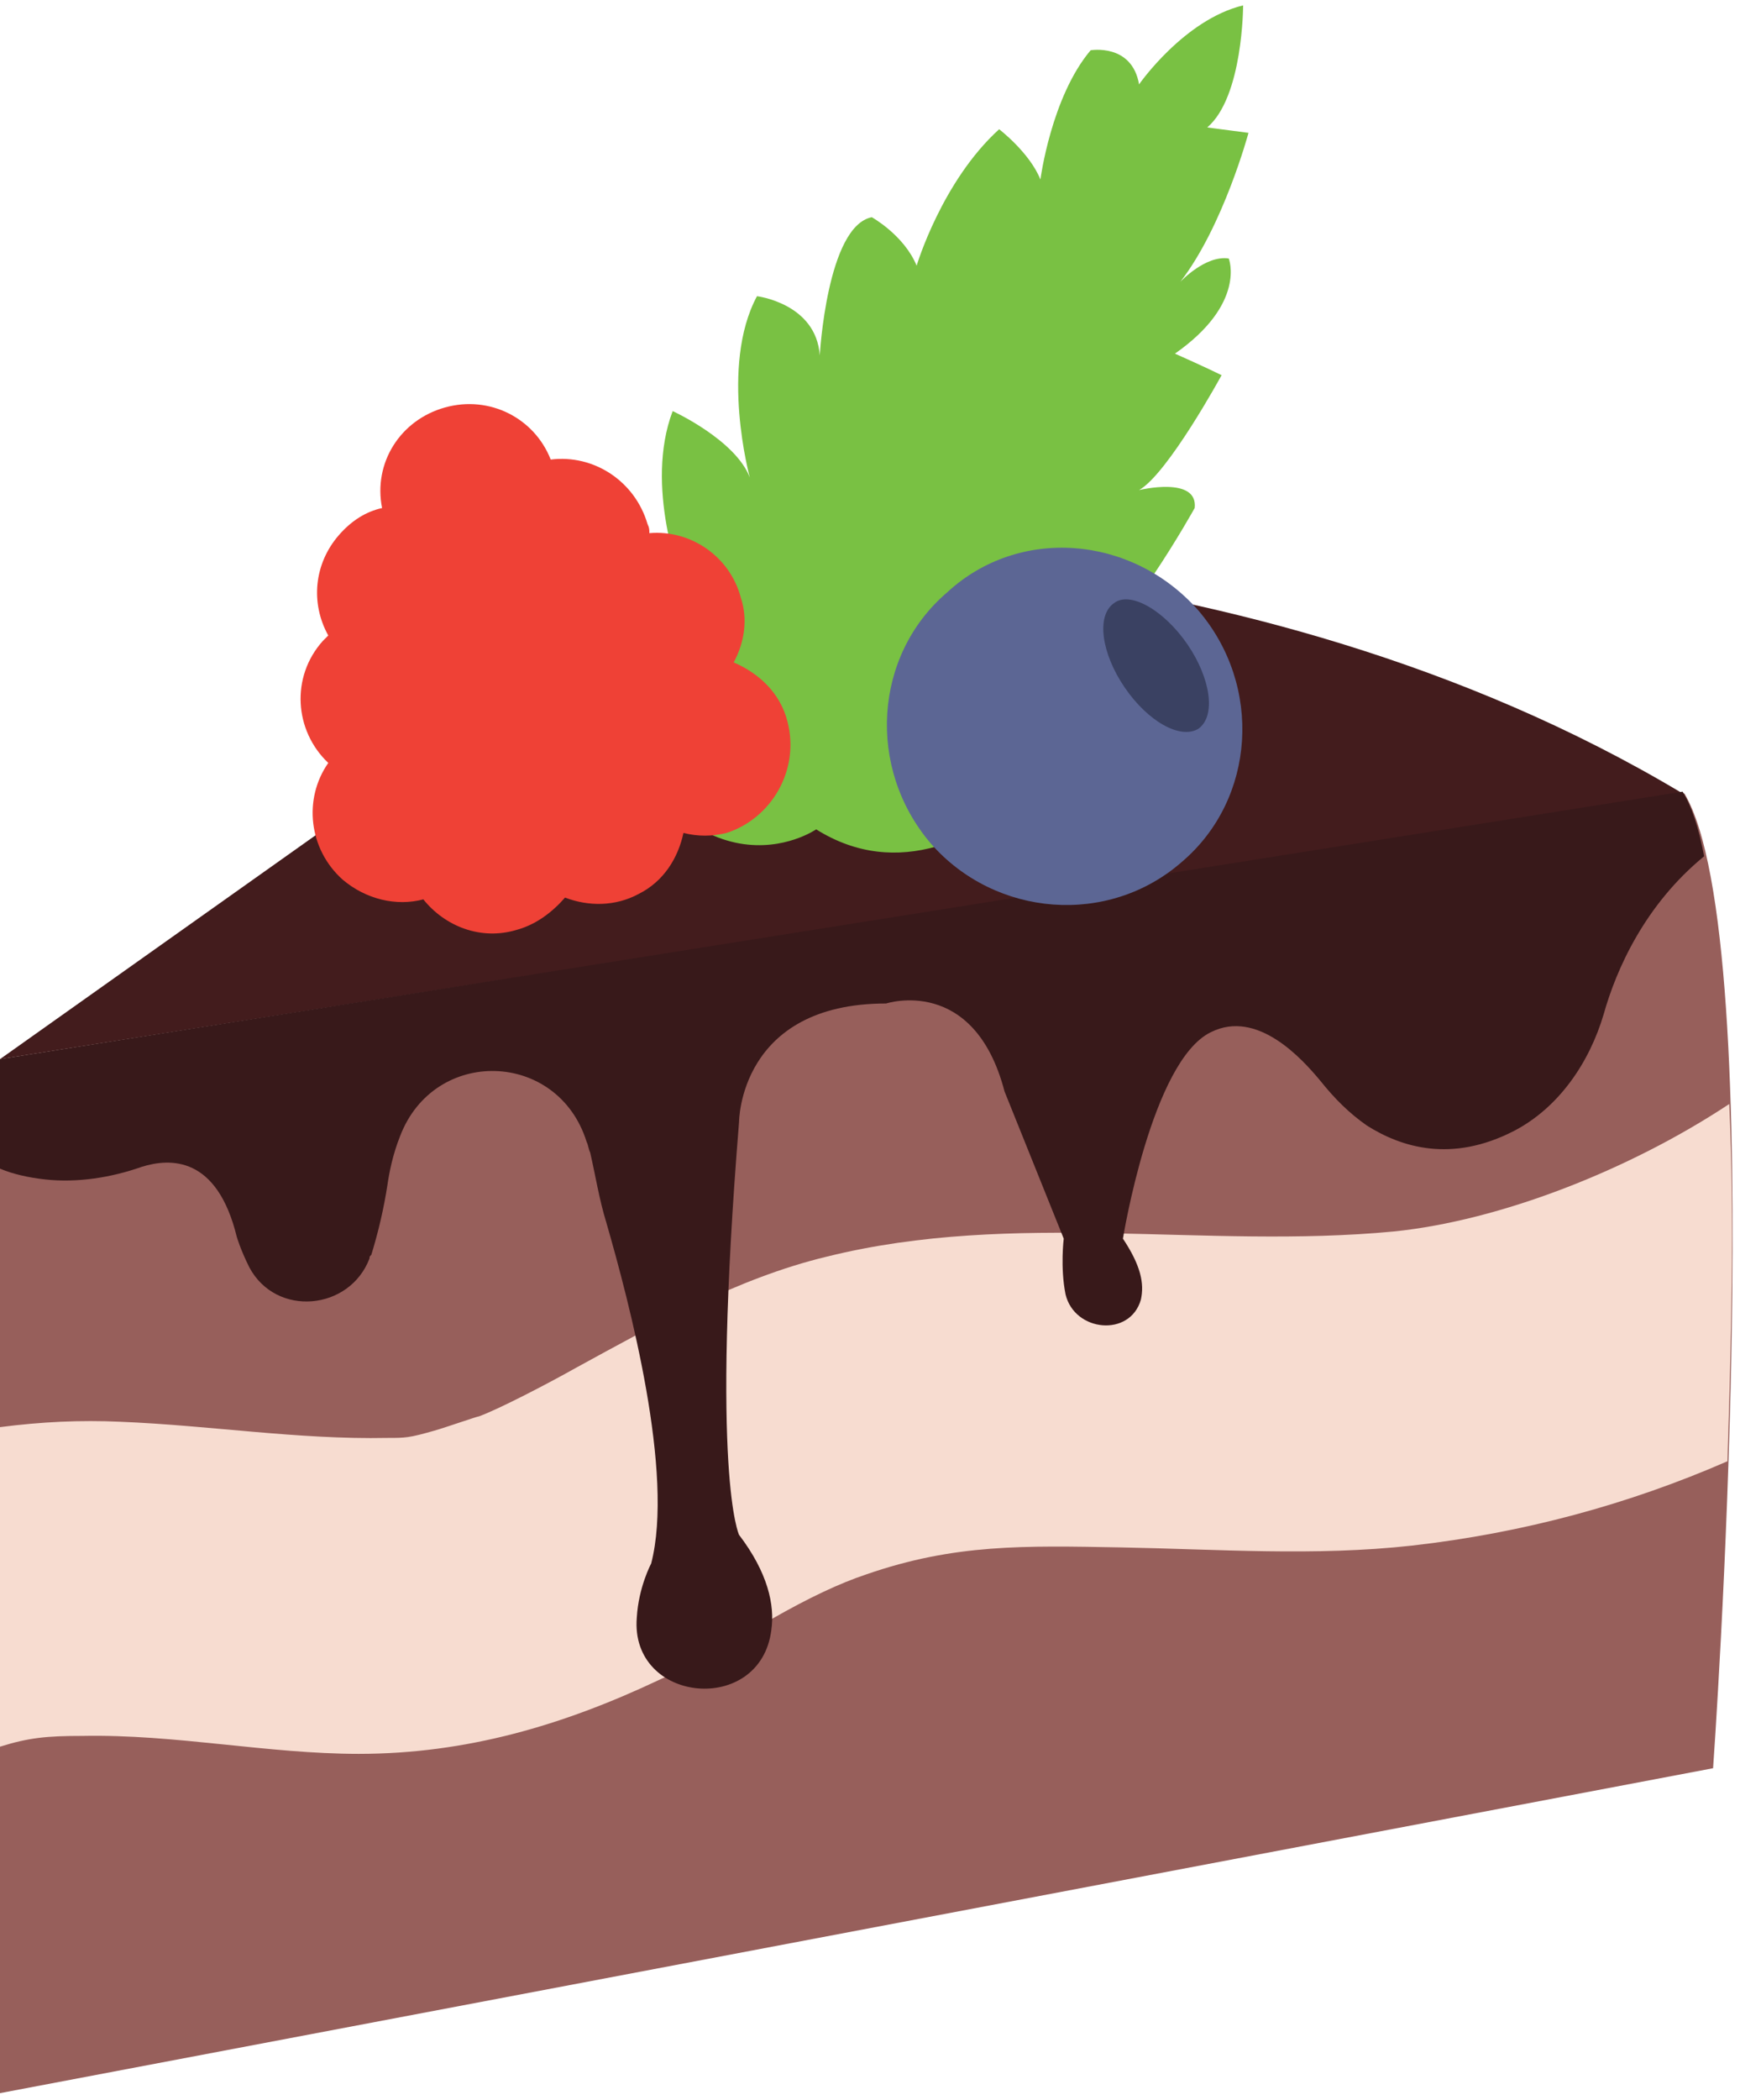
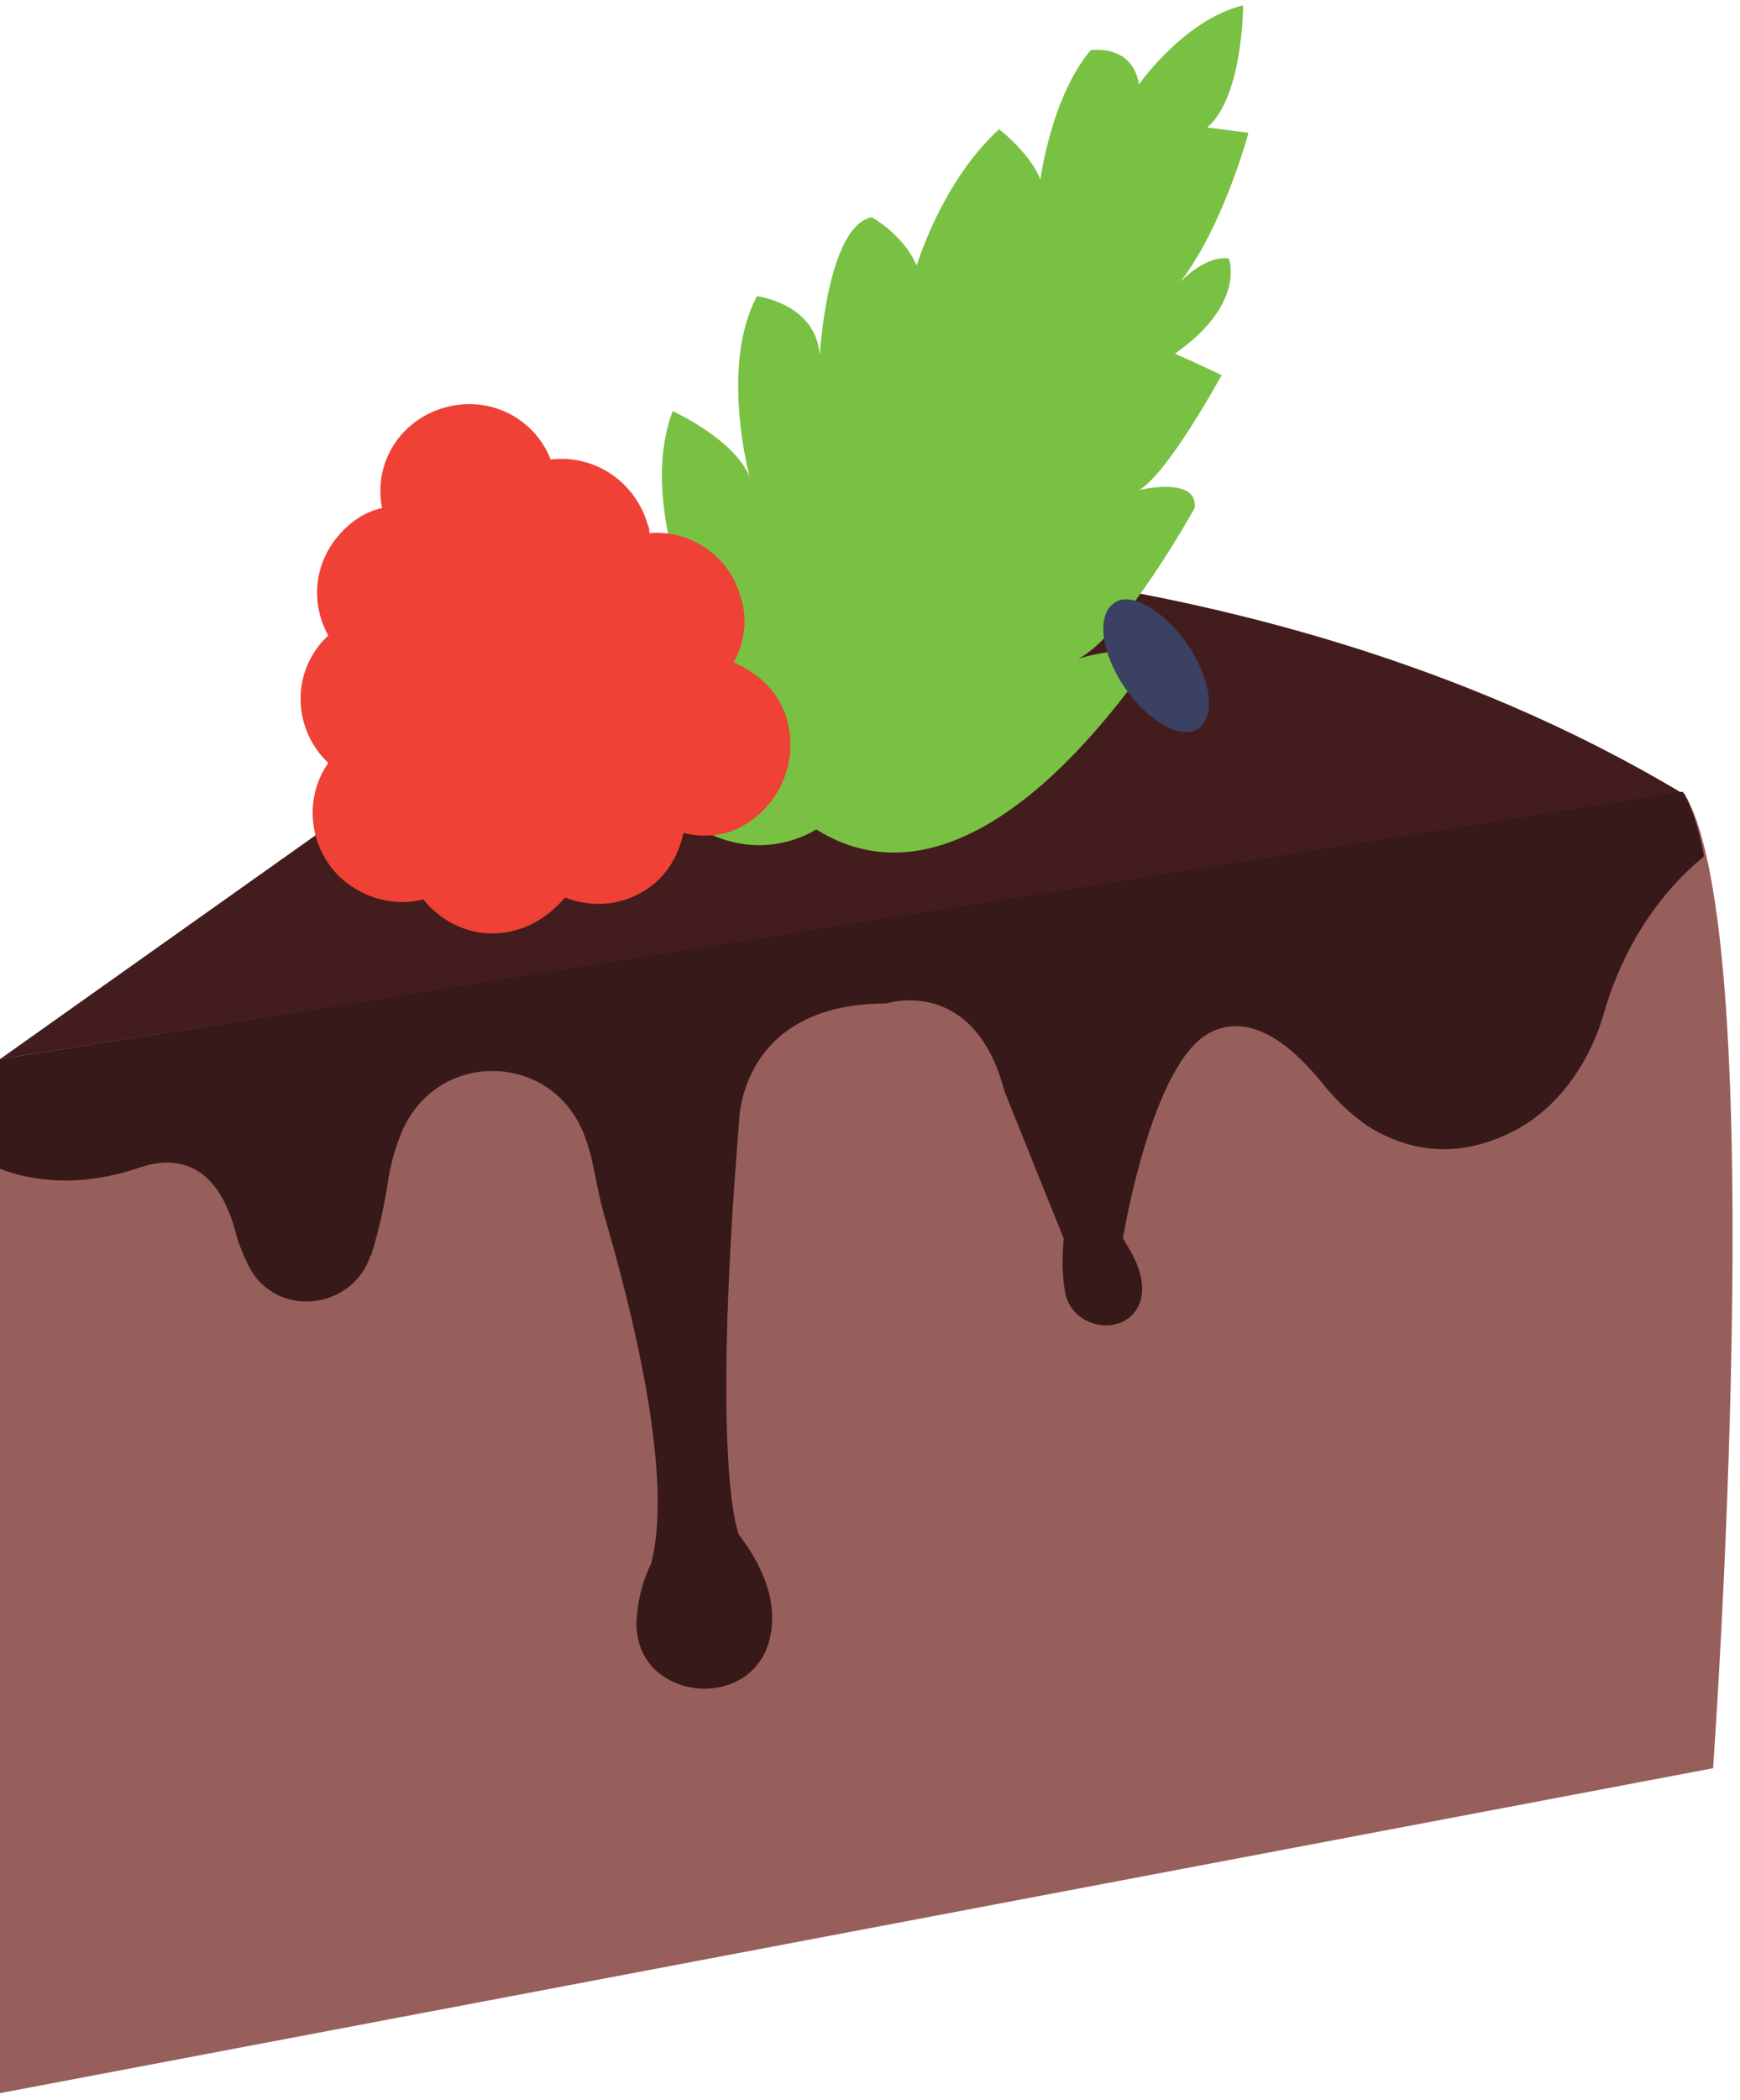
<svg xmlns="http://www.w3.org/2000/svg" width="97" height="117" viewBox="0 0 97 117" fill="none">
  <g clip-path="url(#clip0)">
    <path d="M0 59L39.5 31C39.5 31 69.1 29.4 93.8 44.2L0 59Z" fill="#431C1D" />
    <path d="M0 59V116.6L95.5 98.5C95.5 98.5 98.8 52.4 93.9 44.2L0 59Z" fill="#975F5B" />
    <path d="M45.5 46.2C45.5 46.2 38.4 51.1 32.7 37.8C32.7 37.8 33.1 36.9 35.6 37.7C35.6 37.7 32.8 34.9 34.1 30C34.1 30 36.6 30.7 38 32.4C38 32.4 35.9 27.1 37.5 22.9C37.5 22.9 41 24.5 41.8 26.6C41.8 26.6 40.1 20.4 42.2 16.5C42.2 16.5 45.5 16.9 45.7 19.8C45.7 19.8 46.1 12.6 48.6 12.1C48.6 12.1 50.4 13.1 51.1 14.8C51.1 14.8 52.5 10.1 55.7 7.2C55.7 7.2 57.4 8.5 58 10C58 10 58.6 5.4 60.8 2.8C60.8 2.8 63.1 2.4 63.5 4.7C63.5 4.7 66 1.1 69.3 0.3C69.3 0.3 69.3 5.4 67.3 7.1L69.6 7.4C69.6 7.4 68.2 12.6 65.8 15.7C65.8 15.7 67.2 14.2 68.5 14.4C68.5 14.4 69.5 16.9 65.5 19.7C65.5 19.7 67.3 20.5 68.1 20.9C68.1 20.9 65.1 26.4 63.5 27.3C63.5 27.3 66.8 26.5 66.6 28.3C66.6 28.3 62.6 35.5 60.1 36.7C60.1 36.7 63.8 35.5 63.9 37.2C63.8 36.9 54.6 51.9 45.5 46.2Z" fill="#79C143" />
    <path d="M43.9 40.2C43.5 38.6 42.3 37.5 40.9 36.9C41.5 35.8 41.7 34.5 41.3 33.3C40.7 31 38.5 29.5 36.2 29.7C36.2 29.5 36.2 29.4 36.1 29.2C35.4 26.8 33.1 25.3 30.7 25.6C29.8 23.3 27.3 22 24.8 22.7C22.3 23.4 20.8 25.8 21.3 28.3C20.4 28.5 19.6 29 18.9 29.8C17.5 31.4 17.3 33.6 18.3 35.4C18.2 35.5 18.1 35.6 18 35.7C16.2 37.7 16.4 40.7 18.3 42.5C16.9 44.5 17.2 47.3 19.1 49C20.4 50.1 22.1 50.5 23.6 50.1C24.8 51.6 26.8 52.4 28.8 51.8C29.9 51.5 30.8 50.8 31.5 50C32.8 50.5 34.3 50.5 35.6 49.8C37 49.1 37.8 47.8 38.1 46.4C38.9 46.6 39.7 46.6 40.5 46.4C43 45.6 44.6 42.9 43.9 40.2Z" fill="#EF4136" />
-     <path d="M96.4 61.5C90.8 65.2 83.6 68 77.7 68.6C67.2 69.6 56.6 67.4 46.1 70C41.1 71.2 36.5 73.8 32.1 76.2C30.5 77.1 27.8 78.5 26.7 78.9C26.6 78.9 24.9 79.5 24.2 79.7C22.8 80.1 22.6 80.1 21.6 80.1C16.6 80.2 11.7 79.4 6.7 79.2C4.5 79.1 2.3 79.2 0 79.5V97.3C1.6 96.8 2.6 96.7 4.6 96.7C9.8 96.6 14.9 97.7 20 97.7C26 97.7 31.4 96.1 36.7 93.6C38.9 92.6 40.9 91.4 43 90.2C45.1 89 46.8 88.2 48.3 87.7C53.2 86 57.1 86.1 62.5 86.2C67.9 86.3 73.3 86.7 78.7 86.1C84.9 85.4 90.8 83.8 96.3 81.4C96.5 75 96.7 67.9 96.4 61.5Z" fill="#F7DCD0" />
    <path d="M93.8 44.1L0 59V65.1C0.7 65.4 1.6 65.6 2.5 65.7C4.3 65.9 6.2 65.6 7.9 65C9.5 64.5 12.1 64.4 13.2 68.9C13.2 68.9 13.4 69.6 13.9 70.6C15.4 73.4 19.5 73 20.6 70.1C20.6 70 20.6 70 20.7 69.9C21.1 68.6 21.4 67.3 21.6 66C21.7 65.3 21.9 64.3 22.3 63.3C24.2 58.3 31.1 58.5 32.7 63.6C32.8 63.8 32.8 64 32.9 64.2C33.2 65.5 33.4 66.8 33.8 68.1C35.1 72.6 37.6 82.1 36.3 87.1C36.3 87.1 35.6 88.4 35.5 90.1C35.1 94.9 42.4 95.6 43 90.8C43.2 89.4 42.8 87.6 41.2 85.5C41.2 85.5 39.6 82.2 41.2 62.5C41.2 62.5 41.2 55.9 49.4 55.9C49.4 55.9 54.3 54.3 56 60.8L59.3 69C59.3 69 59.1 70.6 59.4 72.1C59.9 74.2 63 74.5 63.6 72.4C63.8 71.5 63.6 70.5 62.6 69C62.6 69 64.2 59.1 67.5 57.5C70.1 56.2 72.6 59 73.6 60.2C74.4 61.2 75.2 62 76.2 62.7C78.1 63.9 80.9 64.8 84.4 63C86.9 61.7 88.6 59.2 89.4 56.5C90.1 54 91.7 50.4 95 47.7C94.7 46.1 94.3 44.9 93.8 44.1Z" fill="#38191A" />
-     <path d="M66.8 34C70.4 38.2 70 44.5 65.9 48C61.8 51.6 55.5 51.1 51.9 47C48.3 42.8 48.7 36.5 52.8 33C56.8 29.3 63.1 29.8 66.8 34Z" fill="#5C6694" />
    <path d="M66.2 35.9C67.5 37.8 67.8 39.9 66.8 40.6C65.8 41.2 64 40.2 62.7 38.3C61.4 36.4 61.1 34.3 62.1 33.6C63 32.9 64.9 34 66.2 35.9Z" fill="#3A4162" />
  </g>
  <defs>
    <clipPath id="clip0">
      <rect width="96.6" height="116.6" fill="white" />
    </clipPath>
  </defs>
</svg>